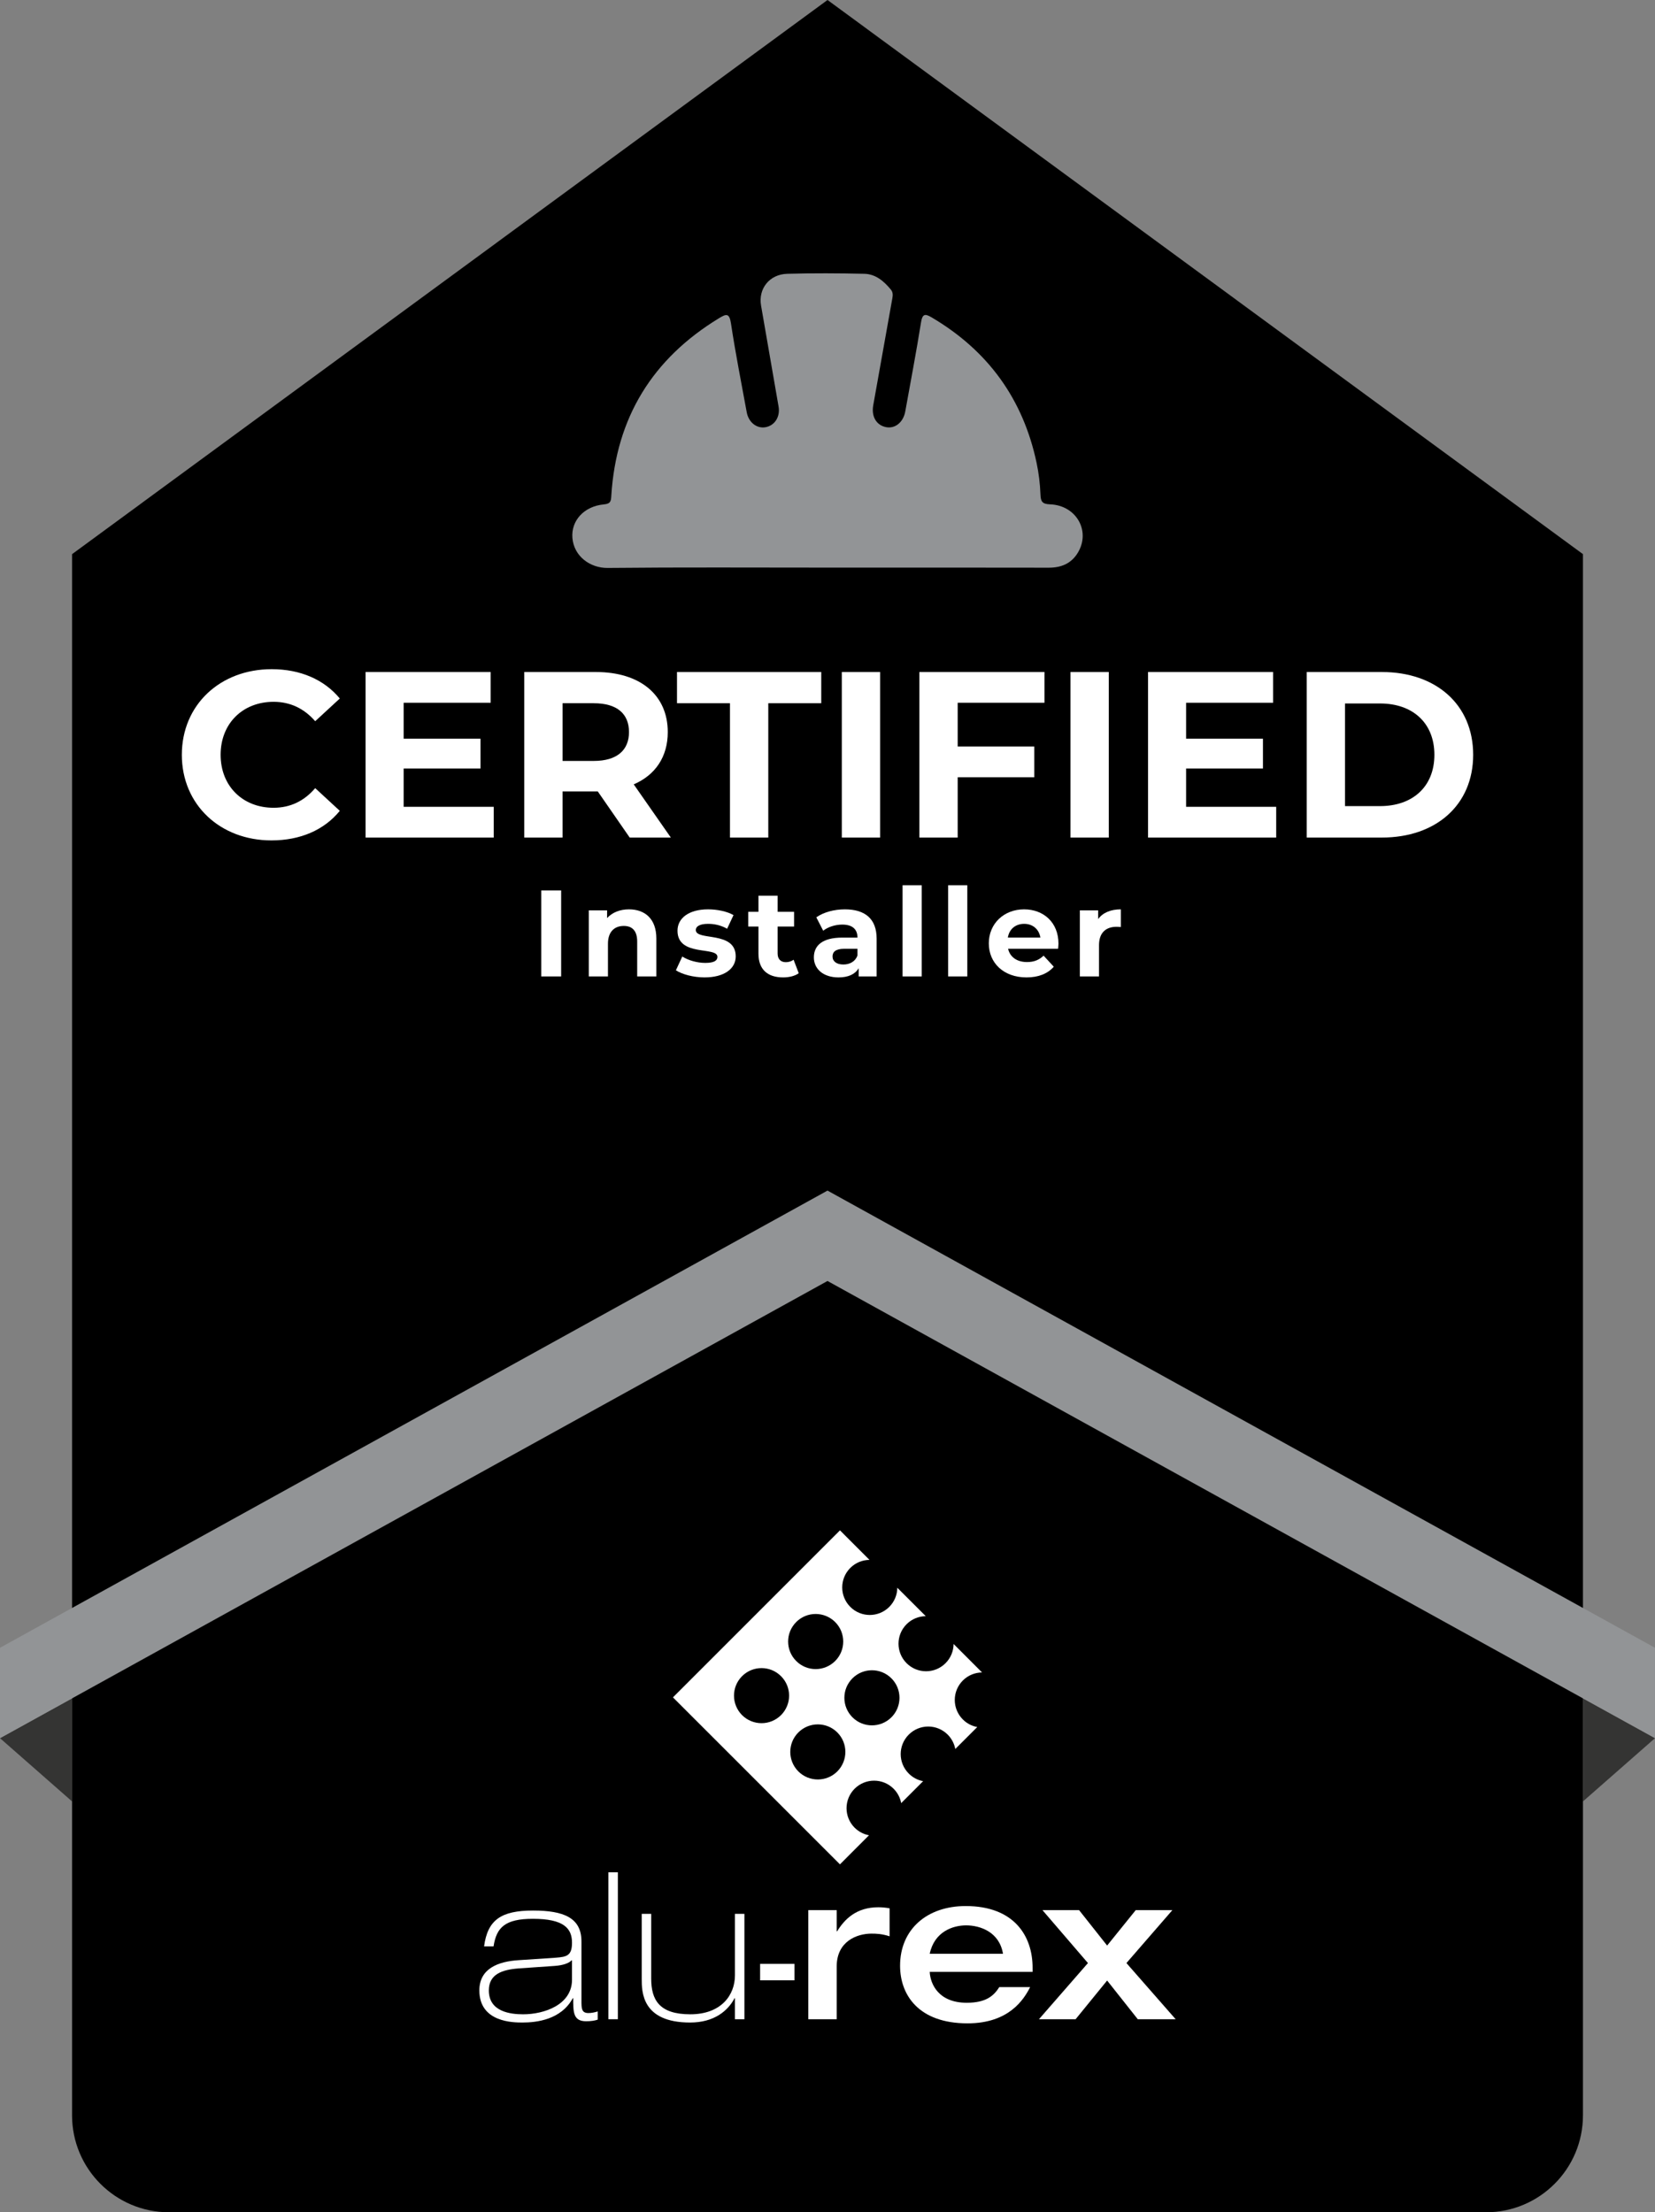
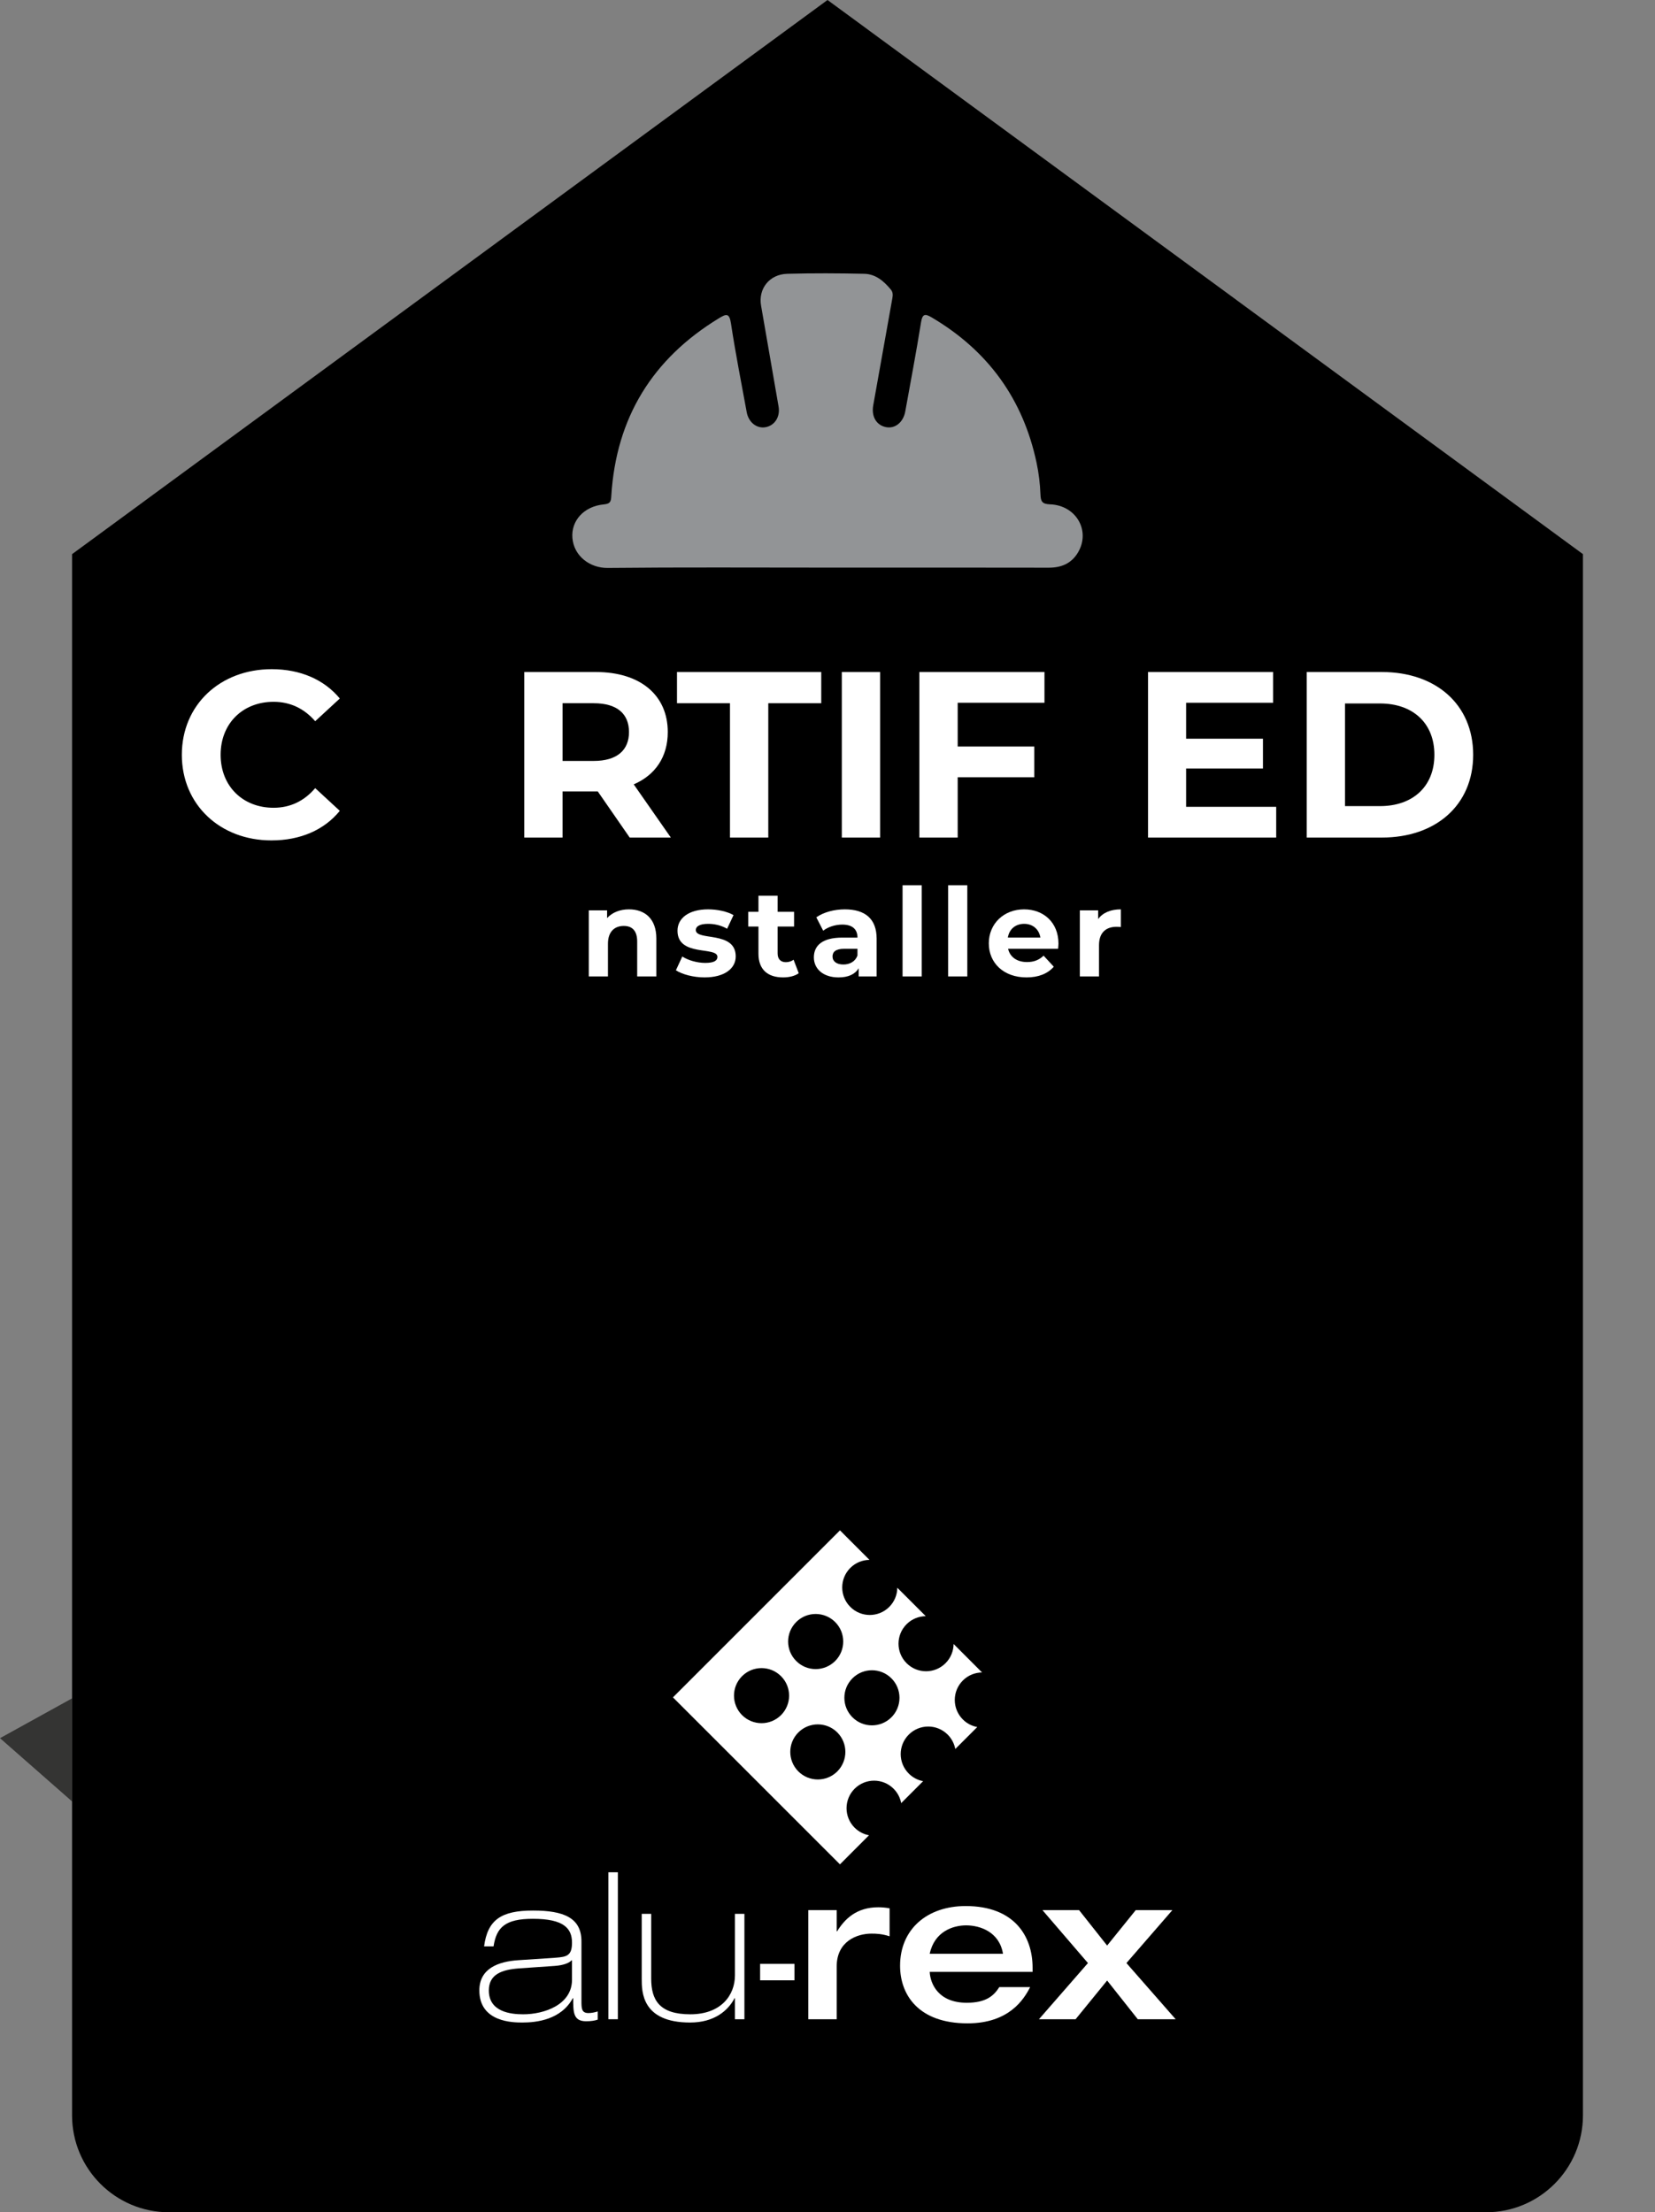
<svg xmlns="http://www.w3.org/2000/svg" id="uuid-7b7bb21c-acd8-4dfe-86ea-0d357a660c41" data-name="Calque_1" viewBox="0 0 452.493 604.786">
  <rect x="0" y="0" width="452.493" height="604.786" fill="#808080" stroke="none" />
  <path d="M19.703,151.492v426.793c0,14.636,11.865,26.501,26.501,26.501h360.089c14.636,0,26.501-11.865,26.501-26.501V151.492L226.248,0,19.703,151.492Z" />
  <path d="M233.66,499.65c-2.942-2.942-2.942-7.709,0-10.651,2.948-2.941,7.716-2.941,10.656,0,1.116,1.116,1.807,2.493,2.077,3.936l6.004-6.005c-1.449-.268-2.826-.96-3.934-2.076-2.942-2.942-2.942-7.703,0-10.65,2.942-2.942,7.702-2.942,10.644,0,1.115,1.114,1.801,2.498,2.077,3.934l6.01-6.005c-1.449-.262-2.826-.954-3.94-2.07-2.948-2.942-2.948-7.716,0-10.656,1.448-1.449,3.344-2.173,5.247-2.199l-7.779-7.779c-.019,1.903-.756,3.8-2.204,5.249-2.942,2.948-7.709,2.948-10.651,0-2.942-2.942-2.942-7.716,0-10.651,1.455-1.455,3.339-2.179,5.242-2.204l-7.781-7.773c-.012,1.897-.749,3.786-2.197,5.241-2.942,2.942-7.716,2.942-10.65,0-2.948-2.94-2.948-7.708,0-10.656,1.447-1.442,3.338-2.179,5.241-2.199l-8.067-8.073-45.664,45.658,45.664,45.652,7.939-7.953c-1.435-.262-2.813-.955-3.934-2.07M233.07,458.817c2.942-2.942,7.71-2.942,10.651,0,2.941,2.942,2.941,7.71,0,10.657-2.942,2.934-7.71,2.934-10.651,0-2.948-2.948-2.948-7.716,0-10.657ZM217.691,443.432c2.928-2.942,7.702-2.942,10.65,0,2.942,2.94,2.942,7.714,0,10.65-2.948,2.948-7.722,2.948-10.65,0-2.948-2.935-2.948-7.702,0-10.65ZM213.538,468.878c-2.942,2.934-7.708,2.934-10.65,0-2.942-2.948-2.942-7.71,0-10.65,2.942-2.942,7.708-2.942,10.65,0,2.948,2.94,2.948,7.702,0,10.65ZM228.931,484.264c-2.942,2.942-7.716,2.942-10.657,0-2.941-2.947-2.941-7.714,0-10.65,2.942-2.942,7.716-2.942,10.657,0,2.935,2.936,2.935,7.703,0,10.65Z" style="fill: #fff;" />
  <path d="M132.354,532.094c.96-7.26,4.665-9.792,13.393-9.792,8.382,0,13.227,1.974,13.227,8.44v16.154c0,2.134,0,3.429,1.909,3.429.846,0,1.692-.173,2.538-.442v2.243c-.789.275-1.858.442-3.159.442-3.544,0-3.544-2.467-3.544-6.293h-.116c-3.204,5.908-9.952,6.639-13.726,6.639-2.473,0-11.816,0-11.816-8.773,0-5.908,5.011-7.939,10.867-8.28l10.061-.672c2.986-.225,4.402-.564,4.402-4.108,0-3.877-2.205-6.523-10.702-6.523-7.593,0-9.958,2.358-10.745,7.536h-2.589M156.39,535.921h-.122c-.615.68-2.14,1.351-4.614,1.518l-9.728.673c-4.844.347-8.272,1.692-8.272,6.03,0,5.845,5.902,6.523,9.388,6.523,5.735,0,13.348-2.589,13.348-9.451v-5.293Z" style="fill: #fff;" />
  <rect x="166.342" y="511.838" width="2.589" height="40.173" style="fill: #fff;" />
  <path d="M203.529,552.012h-2.589v-5.736h-.109c-1.8,3.429-5.569,6.639-12.157,6.639-13.22,0-13.22-8.44-13.22-11.932v-17.777h2.59v17.668c0,5.851,2.197,9.791,10.688,9.791s12.208-5.292,12.208-10.638v-16.821h2.589v28.806" style="fill: #fff;" />
  <path d="M220.998,522.194h7.76v5.794h.108c2.09-3.378,5.299-6.581,11.254-6.581,1.185,0,2.082.109,3.101.282v7.651c-2.134-.68-3.601-.73-4.953-.73-3.942,0-9.51,2.076-9.51,8.996v14.407h-7.76v-29.818" style="fill: #fff;" />
  <path d="M254.192,539.073c.167,3.319,2.415,8.439,10.124,8.439,5.121,0,7.369-1.8,8.888-4.28h8.446c-1.692,3.319-5.736,9.907-17.111,9.907-13.444,0-18.449-7.825-18.449-15.752,0-9.964,7.37-16.315,17.943-16.315,13.226,0,18.289,8.157,18.289,16.873v1.128h-28.131M274.224,534.119c-.962-5.966-6.249-7.767-10.074-7.767-3.601,0-8.671,1.692-9.958,7.767h20.032Z" style="fill: #fff;" />
  <polyline points="297.453 536.657 285.023 522.194 295.035 522.194 302.698 531.871 310.514 522.194 320.532 522.194 307.977 536.657 321.433 552.012 311.078 552.012 302.698 541.431 294.081 552.012 284.061 552.012 297.453 536.657" style="fill: #fff;" />
  <path d="M207.823,536.882h9.4v4.492h-9.4v-4.492Z" style="fill: #fff;" />
  <path d="M49.718,206.343c0-13.641,10.474-23.404,24.567-23.404,7.823,0,14.353,2.846,18.62,8.018l-6.725,6.207c-3.038-3.492-6.853-5.303-11.378-5.303-8.47,0-14.482,5.949-14.482,14.482s6.013,14.482,14.482,14.482c4.525,0,8.34-1.811,11.378-5.365l6.725,6.205c-4.268,5.238-10.797,8.082-18.685,8.082-14.029,0-24.503-9.762-24.503-23.404Z" style="fill: #fff;" />
-   <path d="M134.993,220.567v8.404h-35.041v-45.256h34.2v8.404h-23.791v9.826h21.012v8.146h-21.012v10.475h24.632Z" style="fill: #fff;" />
  <path d="M172.167,228.971l-8.728-12.607h-9.633v12.607h-10.474v-45.256h19.589c12.09,0,19.654,6.271,19.654,16.42,0,6.789-3.427,11.768-9.31,14.289l10.15,14.547h-11.25ZM162.341,192.249h-8.534v15.775h8.534c6.4,0,9.633-2.975,9.633-7.889,0-4.977-3.232-7.887-9.633-7.887Z" style="fill: #fff;" />
  <path d="M199.579,192.249h-14.481v-8.533h39.438v8.533h-14.482v36.723h-10.474v-36.723Z" style="fill: #fff;" />
  <path d="M230.16,183.716h10.474v45.256h-10.474v-45.256Z" style="fill: #fff;" />
  <path d="M261.839,192.12v11.961h20.947v8.404h-20.947v16.486h-10.474v-45.256h34.2v8.404h-23.727Z" style="fill: #fff;" />
-   <path d="M292.678,183.716h10.474v45.256h-10.474v-45.256Z" style="fill: #fff;" />
  <path d="M348.924,220.567v8.404h-35.041v-45.256h34.2v8.404h-23.791v9.826h21.012v8.146h-21.012v10.475h24.632Z" style="fill: #fff;" />
  <path d="M357.264,183.716h20.559c14.806,0,24.956,8.922,24.956,22.627s-10.15,22.629-24.956,22.629h-20.559v-45.256ZM377.306,220.372c8.986,0,14.87-5.365,14.87-14.029s-5.884-14.029-14.87-14.029h-9.568v28.059h9.568Z" style="fill: #fff;" />
-   <path d="M147.982,243.425h5.441v23.51h-5.441v-23.51Z" style="fill: #fff;" />
  <path d="M179.453,256.591v10.344h-5.239v-9.539c0-2.922-1.344-4.266-3.661-4.266-2.519,0-4.332,1.545-4.332,4.871v8.934h-5.239v-18.068h5.004v2.115c1.411-1.545,3.526-2.385,5.979-2.385,4.265,0,7.489,2.486,7.489,7.994Z" style="fill: #fff;" />
  <path d="M184.798,265.255l1.746-3.762c1.612,1.041,4.063,1.746,6.28,1.746,2.418,0,3.325-.637,3.325-1.645,0-2.955-10.915.066-10.915-7.154,0-3.426,3.09-5.844,8.362-5.844,2.485,0,5.239.57,6.952,1.578l-1.746,3.729c-1.78-1.008-3.561-1.344-5.206-1.344-2.351,0-3.358.738-3.358,1.68,0,3.09,10.915.102,10.915,7.221,0,3.357-3.123,5.742-8.53,5.742-3.057,0-6.146-.84-7.825-1.947Z" style="fill: #fff;" />
  <path d="M218.386,266.061c-1.075.771-2.653,1.141-4.266,1.141-4.266,0-6.75-2.182-6.75-6.48v-7.424h-2.788v-4.029h2.788v-4.4h5.238v4.4h4.501v4.029h-4.501v7.355c0,1.545.84,2.385,2.251,2.385.772,0,1.545-.234,2.115-.672l1.411,3.695Z" style="fill: #fff;" />
  <path d="M239.681,256.624v10.311h-4.903v-2.25c-.974,1.645-2.854,2.518-5.508,2.518-4.231,0-6.751-2.35-6.751-5.475,0-3.189,2.251-5.406,7.759-5.406h4.164c0-2.25-1.344-3.561-4.164-3.561-1.915,0-3.896.639-5.206,1.68l-1.881-3.66c1.981-1.41,4.903-2.184,7.792-2.184,5.508,0,8.698,2.553,8.698,8.027ZM234.441,261.225v-1.848h-3.594c-2.451,0-3.224.906-3.224,2.115,0,1.311,1.108,2.184,2.955,2.184,1.747,0,3.258-.807,3.862-2.451Z" style="fill: #fff;" />
  <path d="M246.771,242.014h5.239v24.92h-5.239v-24.92Z" style="fill: #fff;" />
  <path d="M259.232,242.014h5.239v24.92h-5.239v-24.92Z" style="fill: #fff;" />
  <path d="M289.293,259.378h-13.669c.504,2.25,2.418,3.627,5.172,3.627,1.914,0,3.291-.57,4.534-1.746l2.787,3.021c-1.679,1.914-4.198,2.922-7.456,2.922-6.246,0-10.31-3.93-10.31-9.303,0-5.406,4.131-9.303,9.639-9.303,5.306,0,9.403,3.561,9.403,9.371,0,.402-.067.973-.101,1.41ZM275.557,256.321h8.9c-.37-2.283-2.083-3.762-4.434-3.762-2.385,0-4.098,1.445-4.467,3.762Z" style="fill: #fff;" />
  <path d="M306.459,248.596v4.836c-.437-.033-.772-.066-1.176-.066-2.889,0-4.803,1.578-4.803,5.037v8.531h-5.239v-18.068h5.004v2.385c1.276-1.748,3.426-2.654,6.214-2.654Z" style="fill: #fff;" />
  <path d="M226.268,155.175c-20.045,0-40.092-.119-60.135.088-4.716.049-9.202-3.12-9.631-8.191-.4-4.732,3.188-8.69,8.617-9.181,1.908-.173,1.93-.974,2.022-2.437,1.344-21.286,11.242-37.39,29.443-48.462,1.96-1.192,2.831-1.484,3.271,1.431,1.225,8.123,2.826,16.189,4.306,24.273.502,2.744,2.703,4.49,5.065,4.109,2.558-.413,4.133-2.832,3.645-5.656-1.59-9.205-3.197-18.407-4.79-27.611-.797-4.604,2.277-8.554,7.168-8.687,7.02-.191,14.052-.16,21.073,0,3.079.07,5.347,2.009,7.252,4.322.606.735.552,1.546.4,2.395-1.741,9.746-3.468,19.494-5.222,29.238-.551,3.062.866,5.487,3.566,5.979,2.469.449,4.671-1.39,5.194-4.313,1.447-8.089,3.005-16.16,4.295-24.274.386-2.431,1.091-2.508,2.963-1.401,15.351,9.07,24.953,22.283,28.641,39.727.597,2.822.956,5.729,1.06,8.61.071,1.973.46,2.662,2.637,2.743,7.156.266,11.127,7.264,7.619,13.168-1.796,3.022-4.57,4.16-8.04,4.152-20.139-.044-40.278-.022-60.417-.022Z" style="fill: #929496;" />
-   <polygon points="452.493 475.178 432.793 492.468 432.793 464.296 452.493 475.178" style="fill: #343433;" />
  <polygon points=".003 475.178 19.703 492.468 19.703 464.293 .003 475.178" style="fill: #343433;" />
-   <polygon points="0 475.178 0 450.468 226.246 325.482 452.492 450.468 452.492 475.178 226.246 350.192 0 475.178" style="fill: #929496;" />
</svg>